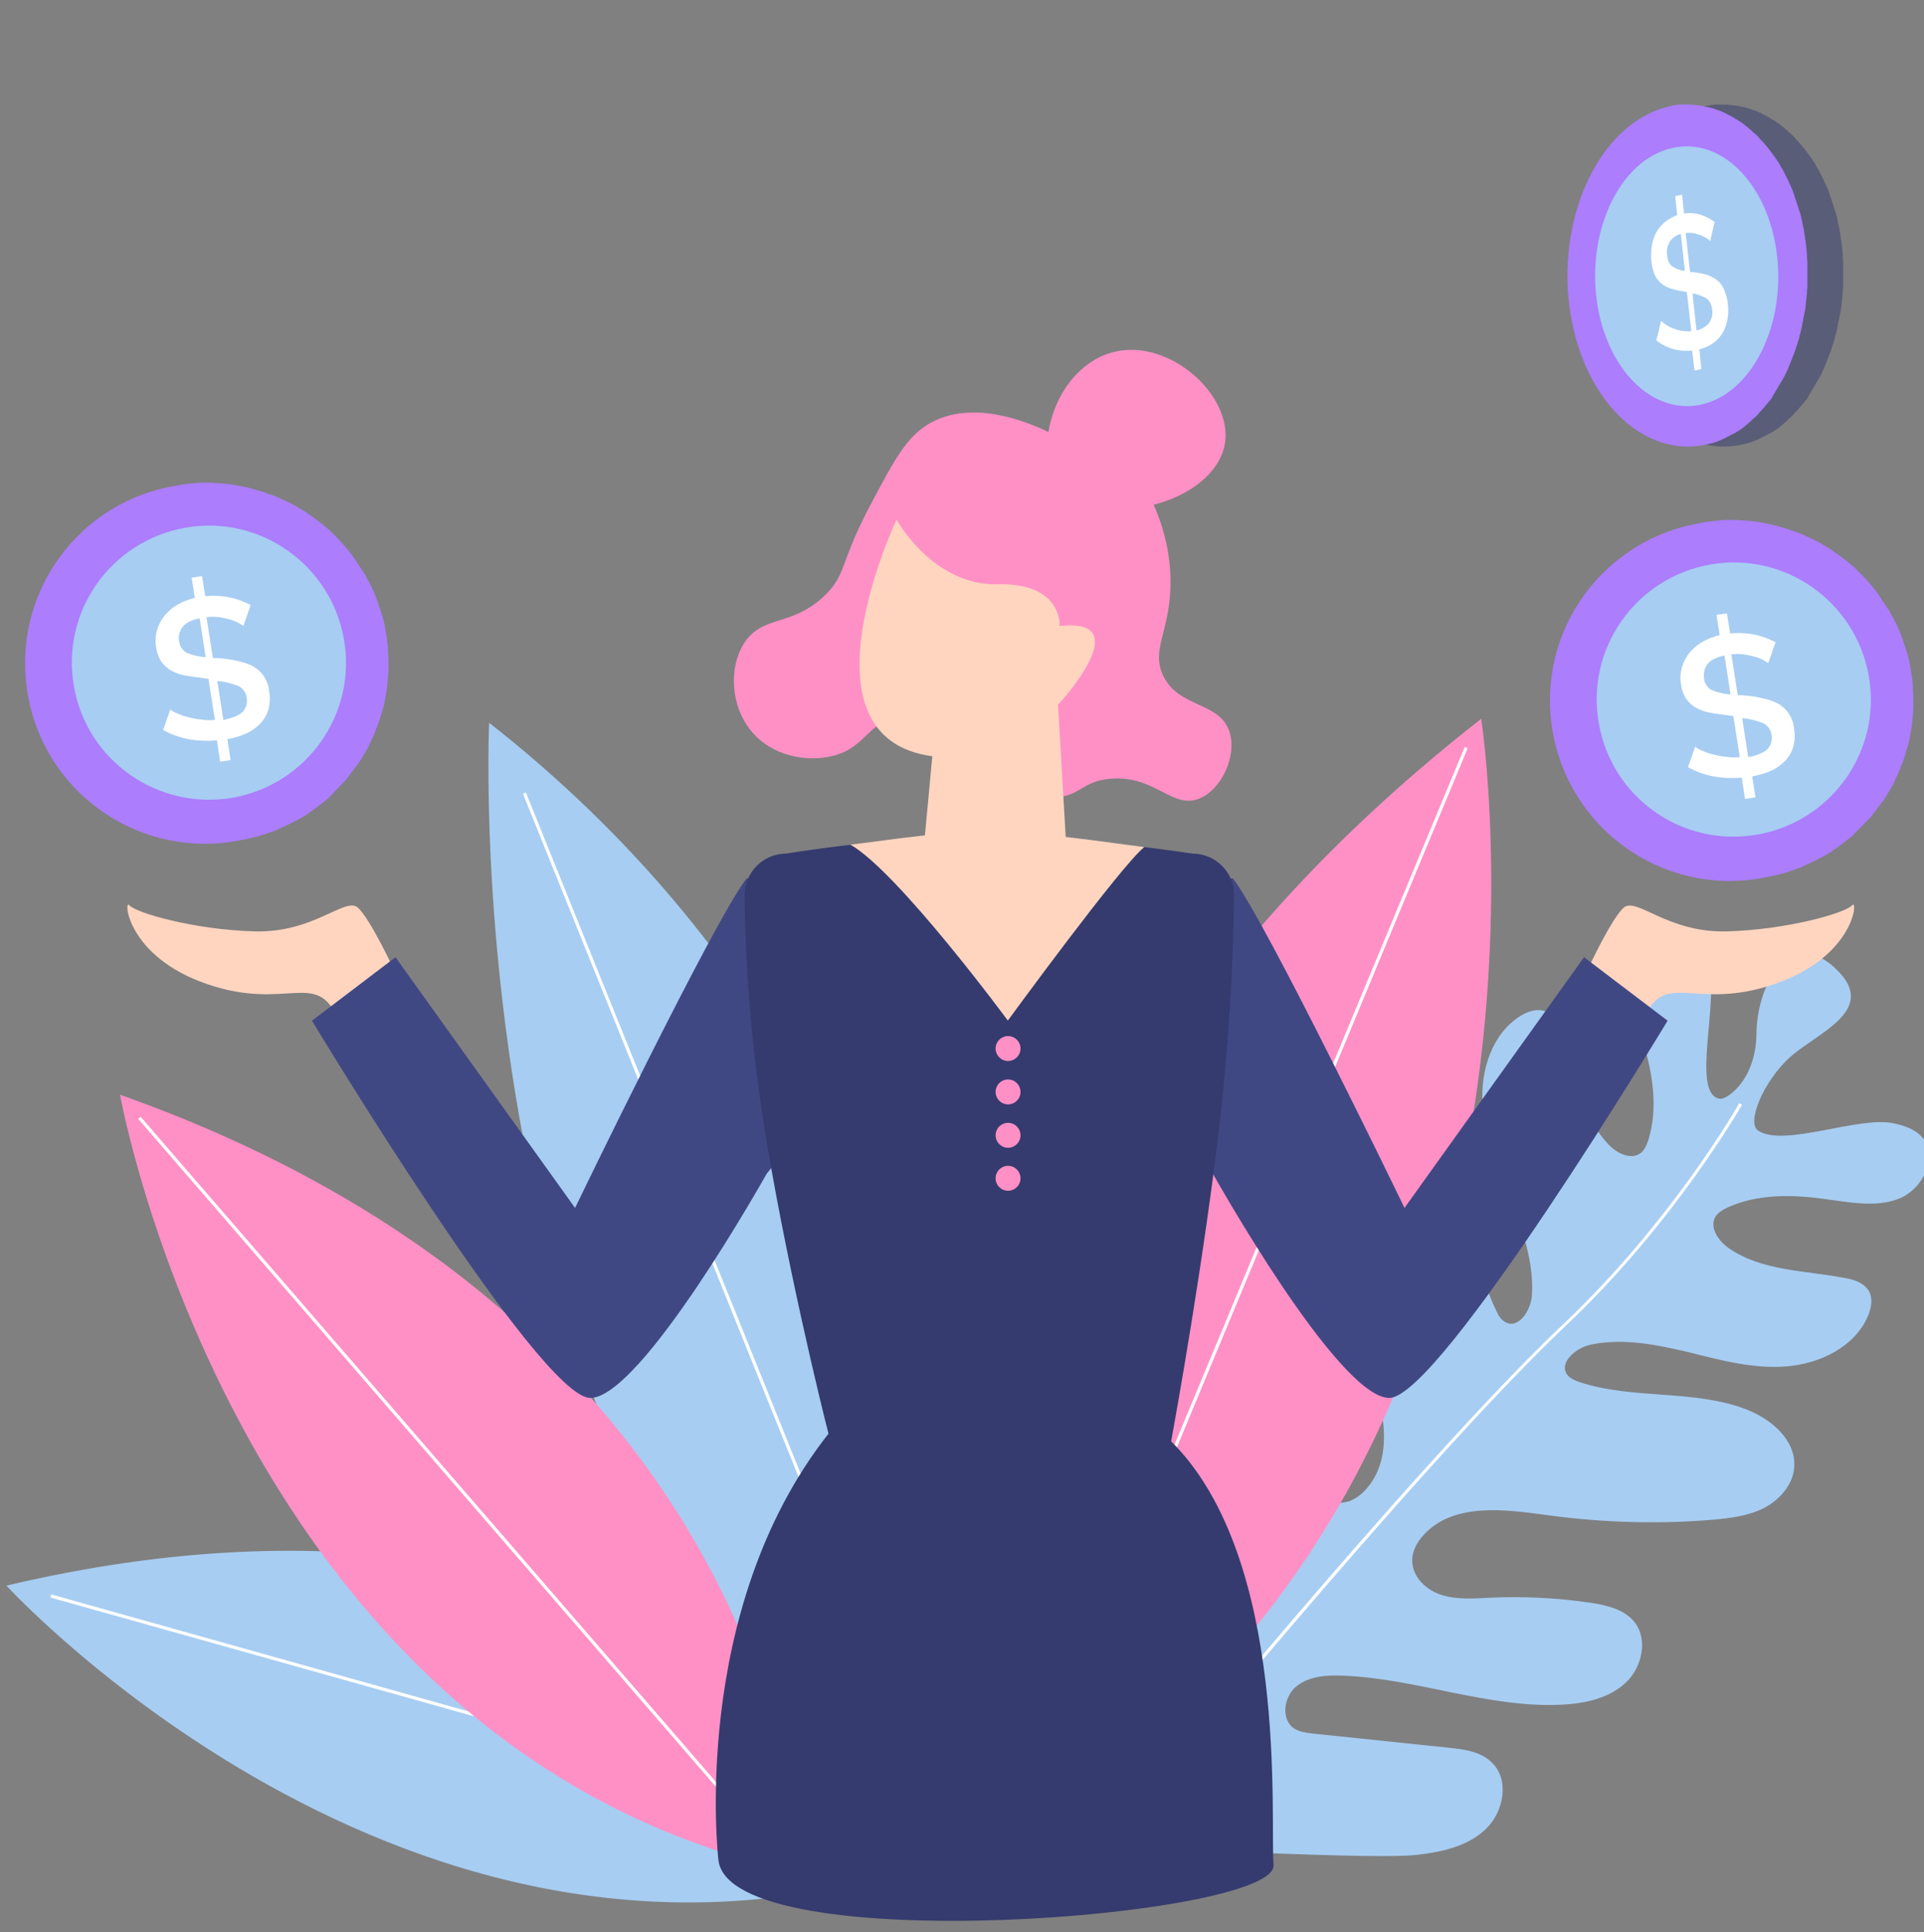
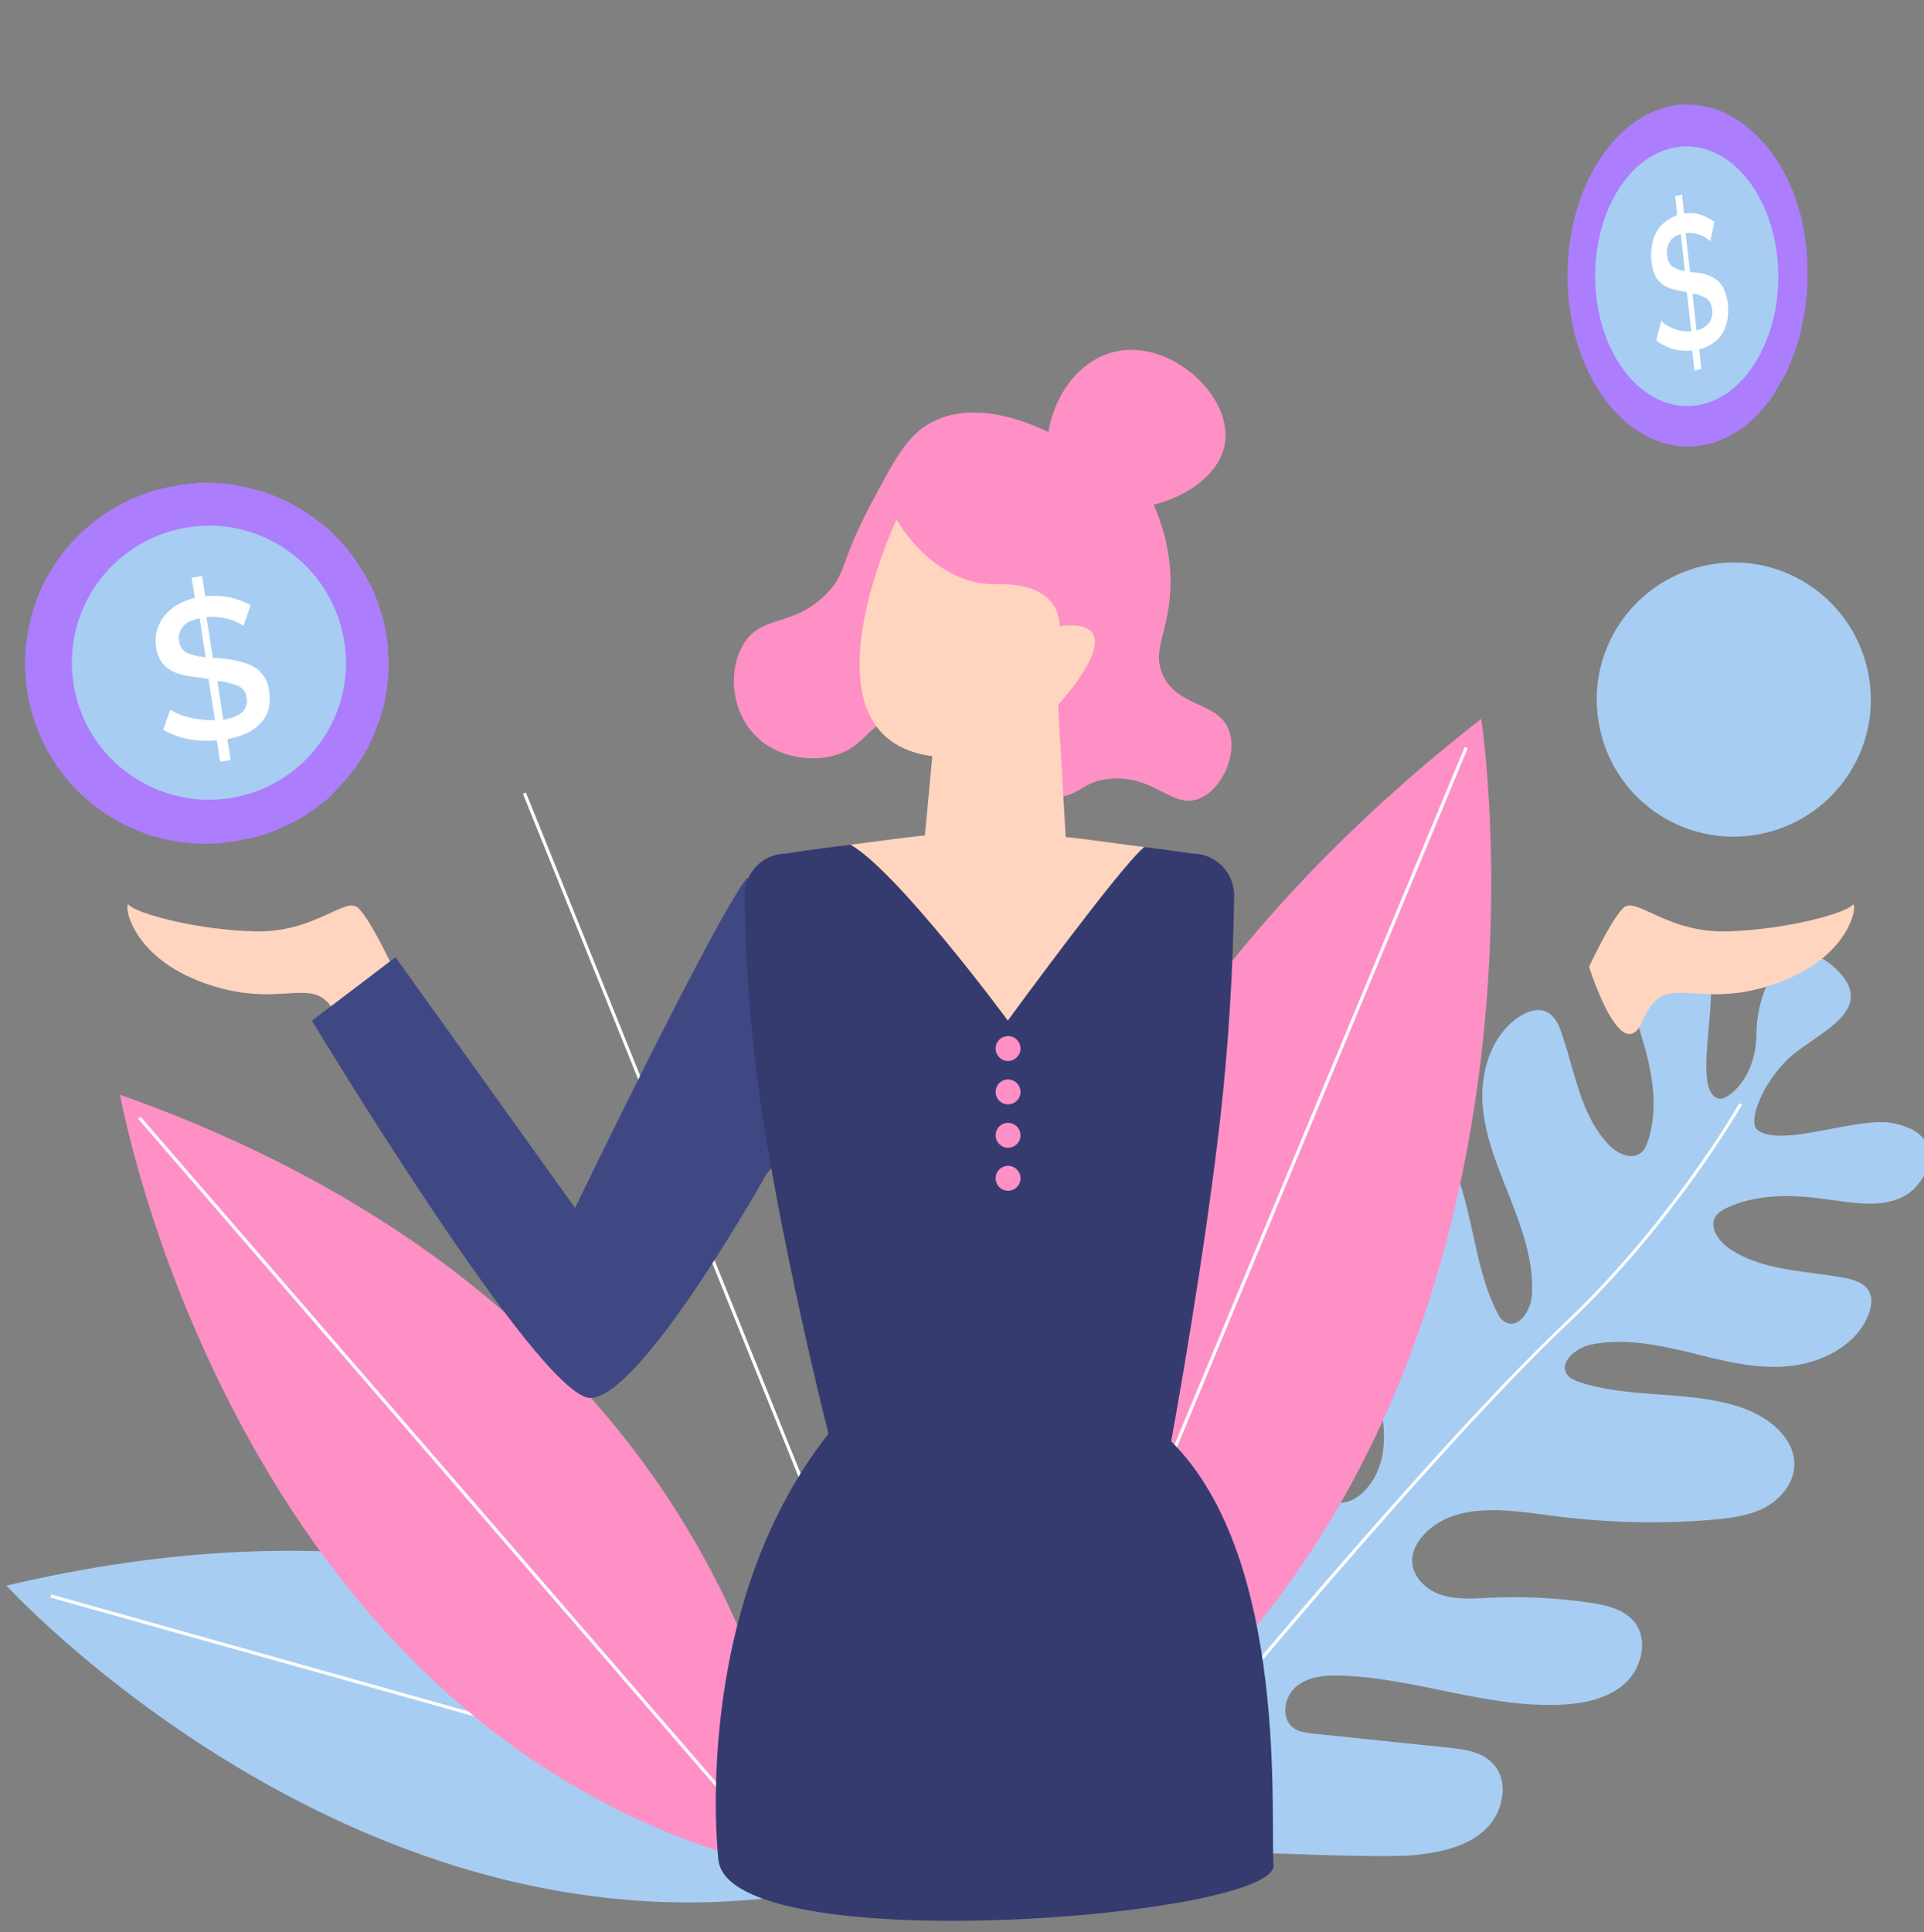
<svg xmlns="http://www.w3.org/2000/svg" id="Layer_1" x="0px" y="0px" width="479px" height="481px" viewBox="0 0 479 481" style="enable-background:new 0 0 479 481;" xml:space="preserve">
  <rect x="0" y="0" width="479" height="481" fill="#808080" stroke="none" />
  <style type="text/css">
	.st0{fill:#A7CDF2;}
	.st1{fill:#FFFFFF;}
	.st2{fill:#FF90C6;}
	.st3{fill:#FFD5C0;}
	.st4{fill:#404884;}
	.st5{fill:#353B6E;}
	.st6{fill:#AC7DFD;}
	.st7{opacity:0.5;fill:#353B6E;}
</style>
  <g>
    <g id="Plant-2_3_" transform="translate(756.889 892.817)">
      <path id="Path_179" class="st0" d="M-319.2-611.4c6.3,4.3,25.1-3.7,33.8-1.8c2.6,0.6,5.2,1.4,7,3.4c4.3,4.7,0.3,12.9-5.6,15.3    c-5.9,2.4-12.6,0.9-18.9,0.1c-8.1-1.1-16.6-1.2-24,2.2c-1.1,0.5-2.2,1.2-2.9,2.2c-1.6,2.7,0.7,6,3.2,7.8c8.2,5.8,19.1,5.6,29,7.5    c2.3,0.4,4.7,1.2,5.9,3.1c1.2,1.9,0.7,4.4-0.2,6.5c-3.3,7.6-11.9,11.7-20.1,12.4c-8.2,0.7-16.4-1.5-24.4-3.5    c-8-1.9-16.4-3.6-24.5-1.9c-3.7,0.8-8,4.5-5.8,7.5c0.7,0.9,1.9,1.4,3,1.8c13.3,4.4,28.2,1.8,41.3,6.7c6.4,2.4,12.7,7.7,12.2,14.5    c-0.3,4.4-3.7,8.2-7.6,10.2c-4,2-8.5,2.5-12.9,2.9c-13.5,1.1-27.1,0.7-40.5-1.1c-10.9-1.5-23.7-3.3-31.2,4.8    c-1.7,1.8-3,4.2-2.9,6.6c0.1,4,3.5,7.2,7.3,8.4s7.9,0.9,11.8,0.7c8.4-0.4,16.7,0,25,1.2c4.1,0.6,8.6,1.6,11.2,4.8    c3.5,4.4,1.9,11.4-2.2,15.2c-4.1,3.8-10,5.1-15.6,5.4c-18.4,1-36.3-6.5-54.7-7.2c-4.1-0.2-8.5,0.1-11.7,2.7    c-3.1,2.6-3.9,8.3-0.4,10.5c1.3,0.8,2.9,1,4.5,1.2l33.6,3.5c3.9,0.4,8.2,0.9,11,3.7c4.5,4.3,3,12.3-1.5,16.6    c-4.5,4.3-11,5.7-17.1,6.4c-10.5,1.2-61.7-1.6-72.3-1.9l-6.4-5.5c-1.8-10.4-11.8-60.7-12.1-71.3c-0.2-6.2,0.3-12.8,3.9-17.8    c3.6-5.1,11.3-7.6,16.2-3.8c3.1,2.4,4.3,6.5,5.2,10.4c2.7,10.9,5.5,21.9,8.2,32.8c0.4,1.5,0.8,3.1,1.8,4.3    c2.7,3.1,8.2,1.6,10.3-1.9c2.1-3.5,1.8-7.9,1-11.9c-3.4-18.1-13.3-34.7-14.9-53.1c-0.5-5.6-0.1-11.6,3.1-16.3    c3.2-4.6,9.9-7.2,14.7-4.3c3.6,2.1,5.2,6.4,6.4,10.4c2.3,8,3.9,16.3,4.7,24.6c0.4,4,0.6,8.1,2.4,11.6c1.7,3.6,5.5,6.6,9.4,6    c2.5-0.3,4.6-1.9,6.2-3.9c6.9-8.5,3.3-21,0.3-31.5c-3.7-13-6-26.4-6.9-39.9c-0.3-4.4-0.4-9,1-13.2s4.7-8,9-9    c6.6-1.5,12.8,4,16.1,10c6.7,12.3,6.3,27.4,12.5,39.9c0.5,1.1,1.1,2.1,2.2,2.7c3.3,1.8,6.4-3,6.6-6.8c0.5-8.3-2.4-16.3-5.4-24    s-6.4-15.4-6.9-23.7c-0.5-8.3,2.4-17.3,9.4-21.7c1.9-1.2,4.3-2,6.4-1.1c2.1,0.9,3.2,3.2,3.9,5.4c3.3,9.5,4.7,20.3,11.6,27.6    c2.1,2.3,5.8,4.1,8.2,2.1c0.9-0.8,1.4-2,1.8-3.2c2.4-7.8,1.1-16.2-1.2-24c-1.8-6.1-4.1-12.5-2.6-18.7c1.5-6.2,9-11.3,14.3-7.7    c2.2,1.5,3.4,4,4.3,6.5c3.2,8.4-4.5,32.9,3.1,33.7c1.5,0.2,8.9-4.5,9-16.3s7.9-26.8,19.4-16.4c11.4,10.4-3.8,16-10.9,22.2    C-318-623.6-322.1-613.3-319.2-611.4z" />
      <path id="Path_180" class="st1" d="M-478-437.1l-0.6-0.5c0.7-0.9,73.4-90.1,110.9-125.6c27-25.5,43.7-54.7,43.8-55l0.7,0.4    c-0.2,0.3-16.9,29.6-44,55.1C-404.6-527.2-477.2-438-478-437.1z" />
    </g>
    <g id="Plants-3_2_" transform="translate(275.699 794.731)">
      <g id="_4_1_" transform="translate(449.764 0)">
        <path id="Path_178_1_" class="st2" d="M-473.8-337.7c0,0-48.2-149,117.1-278.1C-356.7-615.7-326.8-424-473.8-337.7" />
        <rect id="Rectangle_44_1_" x="-554.4" y="-479.6" transform="matrix(-0.384 0.923 -0.923 -0.384 -1015.634 -280.921)" class="st1" width="280.6" height="0.8" />
      </g>
      <g id="_3_1_" transform="translate(0 382.366)">
        <path id="Path_181_1_" class="st0" d="M-274.1-782.4c0,0,106,115.9,235.1,66.7C-39-715.7-108.8-821.5-274.1-782.4z" />
        <rect id="Rectangle_45_1_" x="-157.8" y="-859.9" transform="matrix(-0.27 0.963 -0.963 -0.27 -922.241 -801.153)" class="st1" width="0.8" height="219.5" />
      </g>
      <g id="_2_1_" transform="translate(221.478 1.783)">
-         <path id="Path_182_1_" class="st0" d="M-375.4-616.6c0,0-9.9,212.1,115.6,281.4C-259.9-335.2-232-504.1-375.4-616.6z" />
        <rect id="Rectangle_46_1_" x="-316" y="-608.9" transform="matrix(-0.927 0.374 -0.374 -0.927 -785.335 -793.75)" class="st1" width="0.8" height="271.6" />
      </g>
      <g id="_1_1_" transform="translate(52.189 172.676)">
        <path id="Path_187_1_" class="st2" d="M-128.3-501.1c0,0-2.8-134.7-169.7-193.8C-298-694.9-268.8-530.5-128.3-501.1" />
        <rect id="Rectangle_47_1_" x="-216.8" y="-717.6" transform="matrix(-0.756 0.654 -0.654 -0.756 -772.981 -913.15)" class="st1" width="0.8" height="234.1" />
      </g>
    </g>
    <g id="Person-2_3_" transform="translate(331.312 625.342)">
      <path id="Path_183" class="st2" d="M-108.1-446.4c-7,0.6-7.6,7.1-15.8,9.2c-6.2,1.6-15.1,0.3-20.4-6.2c-5.1-6.2-5.6-15.6-1.9-21.6    c4.6-7.5,12.1-4.1,20.4-12.3c5.2-5.1,3.5-7.6,10.8-21.6c6.3-11.9,9.4-17.9,15.4-21.2c10.4-5.7,23.5-0.5,29.3,2.3    c1.7-10.1,8.3-18.1,16.6-20c13.8-3.2,29.5,11.1,27.3,23.1c-1.3,7-8.6,12.7-17.7,15c2.7,6.1,4.2,12.6,4.2,19.3    c0,12.1-4.9,16.5-1.9,23.1c3.8,8.3,14.2,6.5,16.6,14.2c1.9,6-2.1,14.5-7.7,16.6c-6.7,2.5-10.9-5.9-21.9-5    c-7.4,0.6-7.6,4.6-14.2,4.6c-4.7,0-7-1.9-22.3-11.6C-103.4-445.8-105.3-446.6-108.1-446.4z" />
      <path id="Path_184" class="st3" d="M-108.1-496c0,0-25.8,54.3,8.9,58.9l-2.3,24.6c0,0,1.9,16.2,16.6,16.2s19.3-13.9,19.3-13.9    l-2.3-39.7c0,0,20.4-21.9,0.4-19.6c0,0,0.8-10.8-15.4-10.4S-108.1-496-108.1-496z" />
      <path id="Path_185" class="st3" d="M-233.6-384.7c0,0-5.4-11.6-8.5-14.6c-3.1-3.1-10.8,6.2-25.8,5.8c-15-0.4-29.6-4.6-31.2-6.5    c-1.5-1.9-0.8,12.7,19.3,19.6c20,6.9,27.3-3.9,32.7,8.9S-233.6-384.7-233.6-384.7z" />
      <path id="Path_186" class="st3" d="M64.3-384.7c0,0,5.4-11.6,8.5-14.6c3.1-3.1,10.8,6.2,25.8,5.8s29.6-4.6,31.2-6.5    c1.5-1.9,0.8,12.7-19.3,19.6c-20,6.9-27.3-3.9-32.7,8.9S64.3-384.7,64.3-384.7z" />
      <g id="Group_116" transform="translate(84.853 223.431)">
        <path id="Path_188" class="st4" d="M-230.3-630.1c-8.1,10.4-42.7,82-42.7,82l-44.7-62.4l-20.8,15.8c0,0,56.6,93.9,69.3,93.9     s43.9-55.8,43.9-55.8C-209.1-575.8-200.2-634.4-230.3-630.1z" />
-         <path id="Path_189" class="st4" d="M-109.2-630.1c8.1,10.4,42.7,82,42.7,82l44.7-62.4L-1-594.7c0,0-56.6,93.9-69.3,93.9     s-43.9-55.8-43.9-55.8C-130.3-575.8-139.2-634.4-109.2-630.1z" />
        <path id="Path_190" class="st5" d="M-124.6-490c1.1-6,8.2-45.3,12.2-80.1c2.1-18.5,3.2-37.1,3.5-55.8c0-5.8-4.7-10.4-10.4-10.4     c0,0-4.6-0.7-11.8-1.6c-10.1-1.2-25.3-2.6-40.5-2.6c-10.9,0.1-21.8,0.7-32.6,2c-9.7,1.1-16.2,2.2-16.2,2.2     c-5.8,0-10.4,4.7-10.4,10.4c0.2,18.7,1.8,37.3,4.6,55.8c5.3,33.6,14.5,71.3,16.3,78.2c-34.8,44.2-27.4,106.2-27.4,106.2     c3.1,25,139,14.2,138.2,1.2C-100-395.6-95.1-460.7-124.6-490z" />
        <g id="Group_115" transform="translate(314.3 91.73)">
          <ellipse id="Ellipse_11" class="st2" cx="-479.5" cy="-679.5" rx="3.1" ry="3.1" />
          <ellipse id="Ellipse_12" class="st2" cx="-479.5" cy="-668.7" rx="3.1" ry="3.1" />
          <ellipse id="Ellipse_13" class="st2" cx="-479.5" cy="-657.9" rx="3.1" ry="3.1" />
          <ellipse id="Ellipse_14" class="st2" cx="-479.5" cy="-647.2" rx="3.1" ry="3.1" />
        </g>
      </g>
      <path id="Path_191" class="st3" d="M-46.4-414.5c-5.6,4.3-34,43.2-34,43.2s-27.3-37-39.2-43.8c9-1,21.6-3.2,33.4-3.2    C-70.9-418.2-56.5-415.7-46.4-414.5z" />
    </g>
    <g id="Object_3_" transform="translate(285.815 685.972)">
      <path id="Path_192" class="st6" d="M-201.4-490.1c0.2-0.2,0.4-0.5,0.7-0.7c0.3-0.3,0.5-0.6,0.8-0.8c0.2-0.2,0.4-0.5,0.6-0.8    c0.2-0.3,0.5-0.6,0.7-0.9c0.2-0.3,0.4-0.5,0.6-0.8c0.2-0.3,0.5-0.6,0.7-0.9c0.2-0.3,0.4-0.5,0.6-0.8c0.2-0.3,0.4-0.6,0.6-0.9    c0.2-0.3,0.3-0.5,0.5-0.8c0.2-0.3,0.4-0.7,0.6-1c0.2-0.3,0.3-0.6,0.5-0.8c0.2-0.3,0.4-0.7,0.5-1c0.1-0.3,0.3-0.6,0.4-0.9    c0.2-0.3,0.3-0.7,0.5-1c0.1-0.3,0.3-0.6,0.4-0.9c0.2-0.4,0.3-0.7,0.4-1.1c0.1-0.3,0.2-0.6,0.4-0.9c0.1-0.4,0.3-0.7,0.4-1.1    c0.1-0.3,0.2-0.6,0.3-0.9c0.1-0.4,0.2-0.7,0.3-1.1c0.1-0.3,0.2-0.6,0.3-0.9c0.1-0.4,0.2-0.8,0.3-1.1c0.1-0.3,0.2-0.6,0.2-0.9    c0.1-0.4,0.2-0.8,0.2-1.2c0.1-0.3,0.1-0.6,0.2-0.9c0.1-0.4,0.1-0.8,0.2-1.2c0-0.3,0.1-0.6,0.1-0.9c0-0.4,0.1-0.8,0.1-1.2    c0-0.3,0.1-0.6,0.1-0.9c0-0.4,0-0.8,0.1-1.3c0-0.3,0-0.6,0-0.9c0-0.4,0-0.9,0-1.3c0-0.3,0-0.6,0-0.9c0-0.5,0-0.9-0.1-1.4    c0-0.3,0-0.6,0-0.8c0-0.5-0.1-1-0.1-1.5c0-0.2,0-0.5-0.1-0.7c-0.1-0.7-0.2-1.5-0.3-2.2c-0.1-0.7-0.3-1.5-0.4-2.2    c-0.1-0.3-0.1-0.5-0.2-0.8c-0.1-0.5-0.2-0.9-0.4-1.4c-0.1-0.3-0.2-0.6-0.3-0.9c-0.1-0.4-0.2-0.8-0.4-1.2c-0.1-0.3-0.2-0.6-0.3-1    c-0.1-0.4-0.3-0.7-0.4-1.1c-0.1-0.3-0.3-0.6-0.4-1c-0.1-0.4-0.3-0.7-0.4-1c-0.1-0.3-0.3-0.6-0.5-1c-0.2-0.3-0.3-0.7-0.5-1    c-0.2-0.3-0.3-0.6-0.5-0.9s-0.3-0.6-0.5-1c-0.2-0.3-0.4-0.6-0.6-0.9s-0.4-0.6-0.6-0.9c-0.2-0.3-0.4-0.6-0.6-0.9    c-0.2-0.3-0.4-0.6-0.6-0.9c-0.2-0.3-0.4-0.6-0.6-0.9c-0.2-0.3-0.4-0.6-0.6-0.8c-0.2-0.3-0.5-0.6-0.7-0.9c-0.2-0.3-0.4-0.5-0.7-0.8    c-0.2-0.3-0.5-0.6-0.7-0.8c-0.2-0.3-0.5-0.5-0.7-0.8c-0.3-0.3-0.5-0.5-0.8-0.8c-0.2-0.2-0.5-0.5-0.7-0.7c-0.3-0.3-0.5-0.5-0.8-0.8    c-0.2-0.2-0.5-0.5-0.8-0.7c-0.3-0.2-0.6-0.5-0.8-0.7c-0.3-0.2-0.5-0.4-0.8-0.6c-0.3-0.2-0.6-0.5-0.9-0.7c-0.3-0.2-0.5-0.4-0.8-0.6    c-0.3-0.2-0.6-0.4-0.9-0.6c-0.3-0.2-0.6-0.4-0.8-0.6c-0.3-0.2-0.6-0.4-0.9-0.6c-0.3-0.2-0.6-0.3-0.9-0.5c-0.3-0.2-0.6-0.4-1-0.6    c-0.3-0.2-0.6-0.3-0.9-0.5c-0.3-0.2-0.7-0.3-1-0.5c-0.3-0.1-0.6-0.3-0.9-0.4c-0.3-0.2-0.7-0.3-1-0.5c-0.3-0.1-0.6-0.3-0.9-0.4    c-0.3-0.1-0.7-0.3-1-0.4c-0.3-0.1-0.6-0.2-1-0.3c-0.3-0.1-0.7-0.3-1-0.4c-0.3-0.1-0.6-0.2-1-0.3c-0.4-0.1-0.7-0.2-1.1-0.3    c-0.3-0.1-0.7-0.2-1-0.3c-0.4-0.1-0.7-0.2-1.1-0.3c-0.3-0.1-0.7-0.1-1-0.2c-0.4-0.1-0.7-0.2-1.1-0.2c-0.3-0.1-0.7-0.1-1-0.2    c-0.4-0.1-0.7-0.1-1.1-0.2c-0.3,0-0.6-0.1-0.9-0.1c-0.8-0.1-1.6-0.1-2.4-0.2c-0.4,0-0.7,0-1.1-0.1c-0.4,0-0.7,0-1.1,0    c-0.4,0-0.7,0-1.1,0c-0.4,0-0.8,0-1.1,0c-0.4,0-0.7,0-1.1,0.1c-0.4,0-0.8,0.1-1.1,0.1c-0.3,0-0.6,0-0.9,0.1v0    c-0.9,0.1-1.8,0.2-2.6,0.4c-24.5,3.8-41.2,26.8-37.3,51.3c3.8,24.5,26.8,41.2,51.3,37.3c0.5-0.1,1.1-0.2,1.6-0.3    c0.9-0.2,1.8-0.3,2.6-0.5v0c0.3-0.1,0.5-0.1,0.8-0.2c0.4-0.1,0.8-0.2,1.2-0.3c0.3-0.1,0.6-0.2,0.9-0.3c0.4-0.1,0.8-0.2,1.2-0.4    c0.3-0.1,0.6-0.2,0.9-0.3c0.4-0.1,0.8-0.3,1.2-0.4c0.3-0.1,0.6-0.2,0.8-0.4c0.8-0.3,1.6-0.7,2.4-1.1c0.2-0.1,0.5-0.2,0.7-0.3    c0.3-0.2,0.6-0.3,0.9-0.5c0.3-0.2,0.7-0.3,1-0.5c0.3-0.2,0.6-0.4,0.9-0.5c0.3-0.2,0.6-0.4,1-0.6c0.3-0.2,0.6-0.4,0.8-0.6    c0.3-0.2,0.6-0.4,0.9-0.6c0.3-0.2,0.5-0.4,0.8-0.6c0.3-0.2,0.6-0.4,0.9-0.7c0.3-0.2,0.5-0.4,0.8-0.6c0.3-0.2,0.6-0.5,0.9-0.7    c0.3-0.2,0.5-0.4,0.7-0.7c0.3-0.3,0.6-0.5,0.8-0.8c0.2-0.2,0.5-0.5,0.7-0.7C-201.9-489.5-201.7-489.8-201.4-490.1z" />
      <path id="Path_193" class="st0" d="M-267.4-515.1c-3.3-18.5,9.1-36.2,27.7-39.5c18.5-3.3,36.2,9.1,39.5,27.7    c3.3,18.5-9.1,36.2-27.7,39.5C-246.5-484.2-264.2-496.6-267.4-515.1z" />
      <g id="Group_117" transform="translate(58.588 43.632)">
        <path id="Path_194" class="st1" d="M-283.8-573.8c-0.5-0.3-0.9-0.6-1.5-0.9c-0.7-0.3-1.4-0.6-2.2-0.8c-0.9-0.2-1.7-0.4-2.6-0.5     c-0.9-0.1-1.9-0.1-2.9,0l1.6,10.2l1,0c1.7,0.1,3.4,0.3,5,0.7c1.4,0.3,2.7,0.7,3.9,1.3c1.1,0.6,2,1.4,2.7,2.4     c0.8,1.2,1.3,2.5,1.4,3.9c0.3,1.5,0.2,3.1-0.2,4.6c-0.4,1.3-1.1,2.5-2.1,3.5c-1,1-2.2,1.9-3.5,2.4c-1.5,0.7-3,1.1-4.6,1.4     l0.8,5.2l-2.6,0.4l-0.8-5.3c-2.3,0.2-4.7,0.1-7-0.3c-2.2-0.4-4.4-1.2-6.4-2.3l1.8-5.1c0.5,0.4,1.1,0.8,1.8,1     c0.8,0.4,1.7,0.7,2.6,0.9c1.1,0.3,2.1,0.5,3.2,0.6c1.2,0.2,2.3,0.2,3.5,0.1l-1.6-10.2c-0.2,0-0.4-0.1-0.6-0.1     c-0.2,0-0.4,0-0.6-0.1c-1.6-0.2-3.2-0.4-4.8-0.7c-1.2-0.2-2.4-0.7-3.5-1.3c-0.9-0.6-1.7-1.3-2.3-2.2c-0.6-1-1.1-2.2-1.2-3.4     c-0.3-1.5-0.2-3,0.2-4.4c0.4-1.3,1-2.5,1.9-3.6c0.9-1.1,2-2,3.2-2.7c1.4-0.8,2.8-1.3,4.3-1.7l-0.8-5l2.6-0.4l0.8,5     c2-0.2,4.1-0.1,6.1,0.3c1.8,0.4,3.5,1,5.2,1.9L-283.8-573.8z M-299.8-570c0.1,1.2,0.8,2.3,1.9,2.9c1.5,0.6,3.1,1,4.7,1.1     l-1.5-9.7c-2,0.4-3.4,1.1-4.2,2.1C-299.7-572.5-300.1-571.2-299.8-570L-299.8-570z M-283-555.9c-0.1-1.3-1-2.5-2.2-3     c-1.6-0.6-3.4-1.1-5.1-1.2l1.5,9.7c2.1-0.4,3.6-1,4.7-1.9C-283.2-553.2-282.7-554.6-283-555.9L-283-555.9z" />
      </g>
    </g>
    <g id="Object-4_3_" transform="translate(986.945 703.038)">
-       <path id="Path_195" class="st6" d="M-522.9-497.9c0.2-0.2,0.4-0.5,0.7-0.7c0.3-0.3,0.5-0.6,0.8-0.8c0.2-0.2,0.4-0.5,0.6-0.8    c0.2-0.3,0.5-0.6,0.7-0.9c0.2-0.3,0.4-0.5,0.6-0.8c0.2-0.3,0.5-0.6,0.7-0.9c0.2-0.3,0.4-0.5,0.6-0.8c0.2-0.3,0.4-0.6,0.6-0.9    c0.2-0.3,0.3-0.5,0.5-0.8c0.2-0.3,0.4-0.7,0.6-1c0.2-0.3,0.3-0.6,0.5-0.8c0.2-0.3,0.4-0.7,0.5-1c0.1-0.3,0.3-0.6,0.4-0.9    c0.2-0.3,0.3-0.7,0.5-1c0.1-0.3,0.3-0.6,0.4-0.9c0.2-0.4,0.3-0.7,0.4-1.1c0.1-0.3,0.2-0.6,0.4-0.9c0.1-0.4,0.3-0.7,0.4-1.1    c0.1-0.3,0.2-0.6,0.3-0.9c0.1-0.4,0.2-0.7,0.3-1.1c0.1-0.3,0.2-0.6,0.3-0.9c0.1-0.4,0.2-0.8,0.3-1.1c0.1-0.3,0.2-0.6,0.2-0.9    c0.1-0.4,0.2-0.8,0.2-1.2c0.1-0.3,0.1-0.6,0.2-0.9c0.1-0.4,0.1-0.8,0.2-1.2c0-0.3,0.1-0.6,0.1-0.9c0-0.4,0.1-0.8,0.1-1.2    c0-0.3,0.1-0.6,0.1-0.9c0-0.4,0-0.8,0.1-1.3c0-0.3,0-0.6,0-0.9c0-0.4,0-0.9,0-1.3c0-0.3,0-0.6,0-0.9c0-0.5,0-0.9-0.1-1.4    c0-0.3,0-0.6,0-0.8c0-0.5-0.1-1-0.1-1.5c0-0.2,0-0.5-0.1-0.7c-0.1-0.7-0.2-1.5-0.3-2.2c-0.1-0.7-0.3-1.5-0.4-2.2    c-0.1-0.3-0.1-0.5-0.2-0.8c-0.1-0.5-0.2-0.9-0.4-1.4c-0.1-0.3-0.2-0.6-0.3-0.9c-0.1-0.4-0.2-0.8-0.4-1.2c-0.1-0.3-0.2-0.6-0.3-1    c-0.1-0.4-0.3-0.7-0.4-1.1c-0.1-0.3-0.3-0.6-0.4-1c-0.1-0.4-0.3-0.7-0.4-1c-0.1-0.3-0.3-0.6-0.5-1c-0.2-0.3-0.3-0.7-0.5-1    c-0.2-0.3-0.3-0.6-0.5-0.9c-0.2-0.3-0.3-0.6-0.5-1s-0.4-0.6-0.6-0.9c-0.2-0.3-0.4-0.6-0.6-0.9c-0.2-0.3-0.4-0.6-0.6-0.9    c-0.2-0.3-0.4-0.6-0.6-0.9c-0.2-0.3-0.4-0.6-0.6-0.9c-0.2-0.3-0.4-0.6-0.6-0.8c-0.2-0.3-0.5-0.6-0.7-0.9c-0.2-0.3-0.4-0.5-0.7-0.8    c-0.2-0.3-0.5-0.6-0.7-0.8c-0.2-0.3-0.5-0.5-0.7-0.8c-0.3-0.3-0.5-0.5-0.8-0.8c-0.2-0.2-0.5-0.5-0.7-0.7c-0.3-0.3-0.5-0.5-0.8-0.8    c-0.2-0.2-0.5-0.5-0.8-0.7c-0.3-0.2-0.6-0.5-0.8-0.7c-0.3-0.2-0.5-0.4-0.8-0.6c-0.3-0.2-0.6-0.5-0.9-0.7c-0.3-0.2-0.5-0.4-0.8-0.6    c-0.3-0.2-0.6-0.4-0.9-0.6c-0.3-0.2-0.6-0.4-0.8-0.6c-0.3-0.2-0.6-0.4-0.9-0.6c-0.3-0.2-0.6-0.3-0.9-0.5c-0.3-0.2-0.6-0.4-1-0.6    c-0.3-0.2-0.6-0.3-0.9-0.5c-0.3-0.2-0.7-0.3-1-0.5c-0.3-0.1-0.6-0.3-0.9-0.4c-0.3-0.2-0.7-0.3-1-0.5c-0.3-0.1-0.6-0.3-0.9-0.4    c-0.3-0.1-0.7-0.3-1-0.4c-0.3-0.1-0.6-0.2-1-0.3c-0.3-0.1-0.7-0.3-1-0.4c-0.3-0.1-0.6-0.2-1-0.3c-0.4-0.1-0.7-0.2-1.1-0.3    c-0.3-0.1-0.7-0.2-1-0.3c-0.4-0.1-0.7-0.2-1.1-0.3c-0.3-0.1-0.7-0.1-1-0.2c-0.4-0.1-0.7-0.2-1.1-0.2c-0.3-0.1-0.7-0.1-1-0.2    c-0.4-0.1-0.7-0.1-1.1-0.2c-0.3,0-0.6-0.1-0.9-0.1c-0.8-0.1-1.6-0.1-2.4-0.2c-0.4,0-0.7,0-1.1-0.1c-0.4,0-0.7,0-1.1,0    c-0.4,0-0.7,0-1.1,0c-0.4,0-0.8,0-1.1,0c-0.4,0-0.7,0-1.1,0.1c-0.4,0-0.8,0.1-1.1,0.1c-0.3,0-0.6,0-0.9,0.1v0    c-0.9,0.1-1.8,0.2-2.6,0.4c-24.5,3.9-41.2,26.8-37.3,51.3c3.9,24.5,26.8,41.2,51.3,37.3c0.5-0.1,1-0.2,1.5-0.3    c0.9-0.2,1.8-0.3,2.6-0.5v0c0.3-0.1,0.5-0.1,0.8-0.2c0.4-0.1,0.8-0.2,1.2-0.3c0.3-0.1,0.6-0.2,0.9-0.3c0.4-0.1,0.8-0.2,1.2-0.4    c0.3-0.1,0.6-0.2,0.9-0.3c0.4-0.1,0.8-0.3,1.2-0.4c0.3-0.1,0.6-0.2,0.8-0.4c0.8-0.3,1.6-0.7,2.4-1.1c0.2-0.1,0.5-0.2,0.7-0.3    c0.3-0.2,0.6-0.3,0.9-0.5c0.3-0.2,0.7-0.3,1-0.5c0.3-0.2,0.6-0.4,0.9-0.5c0.3-0.2,0.6-0.4,1-0.6c0.3-0.2,0.6-0.4,0.8-0.6    c0.3-0.2,0.6-0.4,0.9-0.6c0.3-0.2,0.5-0.4,0.8-0.6c0.3-0.2,0.6-0.4,0.9-0.7c0.3-0.2,0.5-0.4,0.8-0.6c0.3-0.2,0.6-0.5,0.9-0.7    c0.3-0.2,0.5-0.4,0.7-0.7c0.3-0.3,0.6-0.5,0.8-0.8c0.2-0.2,0.5-0.5,0.7-0.7C-523.4-497.4-523.2-497.6-522.9-497.9z" />
      <path id="Path_196" class="st0" d="M-588.9-523c-3.3-18.5,9.1-36.2,27.7-39.5c18.5-3.3,36.2,9.1,39.5,27.7    c3.3,18.5-9.1,36.2-27.7,39.5C-568-492-585.7-504.4-588.9-523z" />
      <g id="Group_119" transform="translate(58.588 43.632)">
-         <path id="Path_197" class="st1" d="M-605.3-581.6c-0.5-0.3-0.9-0.6-1.5-0.9c-0.7-0.3-1.4-0.6-2.2-0.8c-0.9-0.2-1.7-0.4-2.6-0.5     c-0.9-0.1-1.9-0.1-2.9,0l1.6,10.2l1,0c1.7,0.1,3.4,0.3,5,0.7c1.4,0.3,2.7,0.7,3.9,1.3c1.1,0.6,2,1.4,2.7,2.4     c0.8,1.2,1.3,2.5,1.4,3.9c0.3,1.5,0.2,3.1-0.2,4.6c-0.4,1.3-1.1,2.5-2.1,3.5c-1,1-2.2,1.9-3.5,2.4c-1.5,0.7-3,1.1-4.6,1.4     l0.8,5.2l-2.6,0.4l-0.8-5.3c-2.3,0.2-4.7,0.1-7-0.3c-2.2-0.4-4.4-1.2-6.4-2.3l1.8-5.1c0.5,0.4,1.1,0.8,1.8,1     c0.8,0.4,1.7,0.7,2.6,0.9c1.1,0.3,2.1,0.5,3.2,0.6c1.2,0.2,2.3,0.2,3.5,0.1l-1.6-10.2c-0.2,0-0.4-0.1-0.6-0.1     c-0.2,0-0.4,0-0.6-0.1c-1.6-0.2-3.2-0.4-4.8-0.7c-1.2-0.2-2.4-0.7-3.5-1.3c-0.9-0.6-1.7-1.3-2.3-2.2c-0.6-1-1.1-2.2-1.2-3.4     c-0.3-1.5-0.2-3,0.2-4.4c0.4-1.3,1-2.5,1.9-3.6c0.9-1.1,2-2,3.2-2.7c1.4-0.8,2.8-1.3,4.3-1.7l-0.8-5l2.6-0.4l0.8,5     c2-0.2,4.1-0.1,6.1,0.3c1.8,0.4,3.5,1,5.2,1.9L-605.3-581.6z M-621.3-577.8c0.1,1.2,0.8,2.3,1.9,2.9c1.5,0.6,3.1,1,4.7,1.1     l-1.5-9.7c-2,0.4-3.4,1.1-4.2,2.1C-621.2-580.4-621.5-579-621.3-577.8L-621.3-577.8z M-604.5-563.7c-0.1-1.3-1-2.5-2.2-3     c-1.6-0.6-3.4-1.1-5.1-1.2l1.5,9.7c2.1-0.4,3.6-1,4.7-1.9C-604.7-561-604.2-562.4-604.5-563.7L-604.5-563.7z" />
-       </g>
+         </g>
    </g>
    <g id="Object-5_3_" transform="translate(992.871 512.429)">
-       <path id="Path_198" class="st7" d="M-542.3-414.4c0.2-0.2,0.3-0.5,0.4-0.7c0.2-0.3,0.3-0.5,0.5-0.8c0.1-0.2,0.3-0.5,0.4-0.7    c0.2-0.3,0.3-0.6,0.5-0.8c0.1-0.2,0.3-0.5,0.4-0.7c0.2-0.3,0.3-0.6,0.5-0.9c0.1-0.3,0.3-0.5,0.4-0.8c0.1-0.3,0.3-0.6,0.4-0.9    c0.1-0.3,0.2-0.5,0.3-0.8c0.1-0.3,0.3-0.6,0.4-0.9c0.1-0.3,0.2-0.5,0.3-0.8c0.1-0.3,0.2-0.6,0.4-1c0.1-0.3,0.2-0.5,0.3-0.8    c0.1-0.3,0.2-0.7,0.3-1c0.1-0.3,0.2-0.6,0.3-0.8c0.1-0.3,0.2-0.7,0.3-1c0.1-0.3,0.2-0.6,0.2-0.9c0.1-0.3,0.2-0.7,0.3-1    c0.1-0.3,0.1-0.6,0.2-0.9c0.1-0.4,0.2-0.7,0.2-1.1c0.1-0.3,0.1-0.6,0.2-0.9c0.1-0.4,0.1-0.7,0.2-1.1c0.1-0.3,0.1-0.6,0.2-0.9    c0.1-0.4,0.1-0.7,0.2-1.1c0-0.3,0.1-0.6,0.1-0.9c0-0.4,0.1-0.8,0.1-1.1c0-0.3,0.1-0.6,0.1-0.9c0-0.4,0.1-0.8,0.1-1.2    c0-0.3,0-0.6,0.1-0.9c0-0.4,0-0.8,0-1.2c0-0.3,0-0.6,0-0.9c0-0.4,0-0.8,0-1.2c0-0.3,0-0.6,0-0.9c0-0.4,0-0.9,0-1.3    c0-0.3,0-0.5,0-0.8c0-0.5-0.1-1-0.1-1.4c0-0.2,0-0.4,0-0.7c-0.1-0.7-0.1-1.4-0.2-2.1c-0.1-0.7-0.2-1.4-0.3-2.1    c0-0.3-0.1-0.5-0.1-0.7c-0.1-0.4-0.1-0.9-0.2-1.3c-0.1-0.3-0.1-0.6-0.2-0.9c-0.1-0.4-0.2-0.8-0.2-1.1c-0.1-0.3-0.2-0.6-0.2-0.9    c-0.1-0.4-0.2-0.7-0.3-1.1c-0.1-0.3-0.2-0.6-0.3-0.9c-0.1-0.3-0.2-0.7-0.3-1c-0.1-0.3-0.2-0.6-0.3-0.9c-0.1-0.3-0.2-0.6-0.3-0.9    c-0.1-0.3-0.2-0.6-0.3-0.9c-0.1-0.3-0.2-0.6-0.3-0.9c-0.1-0.3-0.2-0.6-0.4-0.9s-0.2-0.6-0.4-0.9c-0.1-0.3-0.3-0.6-0.4-0.9    c-0.1-0.3-0.3-0.6-0.4-0.8c-0.1-0.3-0.3-0.6-0.4-0.8c-0.1-0.3-0.3-0.5-0.4-0.8c-0.1-0.3-0.3-0.5-0.5-0.8c-0.1-0.3-0.3-0.5-0.4-0.8    c-0.2-0.3-0.3-0.5-0.5-0.8c-0.2-0.2-0.3-0.5-0.5-0.7c-0.2-0.3-0.3-0.5-0.5-0.7c-0.2-0.2-0.3-0.5-0.5-0.7c-0.2-0.2-0.4-0.5-0.5-0.7    c-0.2-0.2-0.3-0.4-0.5-0.6c-0.2-0.2-0.4-0.5-0.6-0.7c-0.2-0.2-0.3-0.4-0.5-0.6c-0.2-0.2-0.4-0.4-0.6-0.6c-0.2-0.2-0.4-0.4-0.5-0.6    c-0.2-0.2-0.4-0.4-0.6-0.6c-0.2-0.2-0.4-0.4-0.6-0.5c-0.2-0.2-0.4-0.4-0.6-0.6c-0.2-0.2-0.4-0.3-0.6-0.5c-0.2-0.2-0.4-0.4-0.6-0.5    c-0.2-0.2-0.4-0.3-0.6-0.5c-0.2-0.2-0.4-0.3-0.7-0.5c-0.2-0.1-0.4-0.3-0.6-0.4c-0.2-0.1-0.4-0.3-0.7-0.4c-0.2-0.1-0.4-0.2-0.6-0.4    c-0.2-0.1-0.5-0.3-0.7-0.4c-0.2-0.1-0.4-0.2-0.6-0.3c-0.2-0.1-0.5-0.2-0.7-0.4c-0.2-0.1-0.4-0.2-0.7-0.3c-0.2-0.1-0.5-0.2-0.7-0.3    c-0.2-0.1-0.4-0.2-0.7-0.2c-0.2-0.1-0.5-0.2-0.7-0.3c-0.2-0.1-0.4-0.1-0.7-0.2c-0.2-0.1-0.5-0.1-0.7-0.2c-0.2-0.1-0.5-0.1-0.7-0.1    c-0.2-0.1-0.5-0.1-0.7-0.2c-0.2,0-0.4-0.1-0.6-0.1c-0.5-0.1-1-0.1-1.6-0.2c-0.2,0-0.5,0-0.7-0.1c-0.2,0-0.5,0-0.7,0    c-0.2,0-0.5,0-0.7,0c-0.3,0-0.5,0-0.8,0c-0.2,0-0.5,0-0.7,0c-0.3,0-0.5,0.1-0.8,0.1c-0.2,0-0.4,0-0.6,0.1v0    c-0.6,0.1-1.2,0.2-1.8,0.4c-16.3,4.1-27.2,26.1-24.4,49.3c2.9,23.2,18.4,38.6,34.7,34.6c0.6-0.1,1.2-0.3,1.8-0.5v0    c0.2-0.1,0.4-0.1,0.5-0.2c0.3-0.1,0.5-0.2,0.8-0.3c0.2-0.1,0.4-0.2,0.6-0.3c0.3-0.1,0.5-0.2,0.8-0.4c0.2-0.1,0.4-0.2,0.6-0.3    c0.3-0.1,0.5-0.3,0.8-0.4c0.2-0.1,0.4-0.2,0.6-0.3c0.5-0.3,1.1-0.7,1.6-1c0.1-0.1,0.3-0.2,0.4-0.3c0.2-0.2,0.4-0.3,0.6-0.5    c0.2-0.2,0.4-0.3,0.6-0.5c0.2-0.2,0.4-0.3,0.6-0.5c0.2-0.2,0.4-0.4,0.6-0.6c0.2-0.2,0.4-0.4,0.6-0.5c0.2-0.2,0.4-0.4,0.6-0.6    c0.2-0.2,0.4-0.4,0.5-0.6c0.2-0.2,0.4-0.4,0.6-0.6c0.2-0.2,0.3-0.4,0.5-0.6c0.2-0.2,0.4-0.5,0.6-0.7c0.2-0.2,0.3-0.4,0.5-0.6    c0.2-0.2,0.4-0.5,0.6-0.7c0.2-0.2,0.3-0.4,0.5-0.7C-542.6-413.8-542.5-414.1-542.3-414.4z" />
      <path id="Path_199" class="st6" d="M-551.2-414.4c0.2-0.2,0.3-0.5,0.4-0.7c0.2-0.3,0.3-0.5,0.5-0.8c0.1-0.2,0.3-0.5,0.4-0.7    c0.2-0.3,0.3-0.6,0.5-0.8c0.1-0.2,0.3-0.5,0.4-0.7c0.2-0.3,0.3-0.6,0.5-0.9c0.1-0.3,0.3-0.5,0.4-0.8c0.1-0.3,0.3-0.6,0.4-0.9    c0.1-0.3,0.2-0.5,0.3-0.8c0.1-0.3,0.3-0.6,0.4-0.9c0.1-0.3,0.2-0.5,0.3-0.8c0.1-0.3,0.2-0.6,0.4-1c0.1-0.3,0.2-0.5,0.3-0.8    c0.1-0.3,0.2-0.7,0.3-1c0.1-0.3,0.2-0.6,0.3-0.8c0.1-0.3,0.2-0.7,0.3-1c0.1-0.3,0.2-0.6,0.2-0.9c0.1-0.3,0.2-0.7,0.3-1    c0.1-0.3,0.1-0.6,0.2-0.9c0.1-0.4,0.2-0.7,0.2-1.1c0.1-0.3,0.1-0.6,0.2-0.9c0.1-0.4,0.1-0.7,0.2-1.1c0.1-0.3,0.1-0.6,0.2-0.9    c0.1-0.4,0.1-0.7,0.2-1.1c0-0.3,0.1-0.6,0.1-0.9c0-0.4,0.1-0.8,0.1-1.1c0-0.3,0.1-0.6,0.1-0.9c0-0.4,0.1-0.8,0.1-1.2    c0-0.3,0-0.6,0.1-0.9c0-0.4,0-0.8,0-1.2c0-0.3,0-0.6,0-0.9c0-0.4,0-0.8,0-1.2c0-0.3,0-0.6,0-0.9c0-0.4,0-0.9,0-1.3    c0-0.3,0-0.5,0-0.8c0-0.5-0.1-1-0.1-1.4c0-0.2,0-0.4,0-0.7c-0.1-0.7-0.1-1.4-0.2-2.1c-0.1-0.7-0.2-1.4-0.3-2.1    c0-0.3-0.1-0.5-0.1-0.7c-0.1-0.4-0.1-0.9-0.2-1.3c-0.1-0.3-0.1-0.6-0.2-0.9c-0.1-0.4-0.2-0.8-0.2-1.1c-0.1-0.3-0.2-0.6-0.2-0.9    c-0.1-0.4-0.2-0.7-0.3-1.1c-0.1-0.3-0.2-0.6-0.3-0.9c-0.1-0.3-0.2-0.7-0.3-1c-0.1-0.3-0.2-0.6-0.3-0.9c-0.1-0.3-0.2-0.6-0.3-0.9    c-0.1-0.3-0.2-0.6-0.3-0.9c-0.1-0.3-0.2-0.6-0.3-0.9c-0.1-0.3-0.2-0.6-0.4-0.9c-0.1-0.3-0.2-0.6-0.4-0.9c-0.1-0.3-0.3-0.6-0.4-0.9    c-0.1-0.3-0.3-0.6-0.4-0.8c-0.1-0.3-0.3-0.6-0.4-0.8c-0.1-0.3-0.3-0.5-0.4-0.8c-0.1-0.3-0.3-0.5-0.5-0.8c-0.1-0.3-0.3-0.5-0.4-0.8    c-0.2-0.3-0.3-0.5-0.5-0.8c-0.2-0.2-0.3-0.5-0.5-0.7c-0.2-0.3-0.3-0.5-0.5-0.7c-0.2-0.2-0.3-0.5-0.5-0.7c-0.2-0.2-0.4-0.5-0.5-0.7    c-0.2-0.2-0.3-0.4-0.5-0.6c-0.2-0.2-0.4-0.5-0.6-0.7c-0.2-0.2-0.3-0.4-0.5-0.6c-0.2-0.2-0.4-0.4-0.6-0.6c-0.2-0.2-0.4-0.4-0.5-0.6    c-0.2-0.2-0.4-0.4-0.6-0.6c-0.2-0.2-0.4-0.4-0.6-0.5c-0.2-0.2-0.4-0.4-0.6-0.6c-0.2-0.2-0.4-0.3-0.6-0.5c-0.2-0.2-0.4-0.4-0.6-0.5    c-0.2-0.2-0.4-0.3-0.6-0.5c-0.2-0.2-0.4-0.3-0.7-0.5c-0.2-0.1-0.4-0.3-0.6-0.4c-0.2-0.1-0.4-0.3-0.7-0.4c-0.2-0.1-0.4-0.2-0.6-0.4    c-0.2-0.1-0.5-0.3-0.7-0.4c-0.2-0.1-0.4-0.2-0.6-0.3c-0.2-0.1-0.5-0.2-0.7-0.4c-0.2-0.1-0.4-0.2-0.7-0.3c-0.2-0.1-0.5-0.2-0.7-0.3    c-0.2-0.1-0.4-0.2-0.7-0.2c-0.2-0.1-0.5-0.2-0.7-0.3c-0.2-0.1-0.4-0.1-0.7-0.2c-0.2-0.1-0.5-0.1-0.7-0.2c-0.2-0.1-0.5-0.1-0.7-0.1    c-0.2-0.1-0.5-0.1-0.7-0.2c-0.2,0-0.4-0.1-0.6-0.1c-0.5-0.1-1-0.1-1.6-0.2c-0.2,0-0.5,0-0.7-0.1c-0.2,0-0.5,0-0.7,0    c-0.2,0-0.5,0-0.7,0c-0.3,0-0.5,0-0.8,0c-0.2,0-0.5,0-0.7,0c-0.3,0-0.5,0.1-0.8,0.1c-0.2,0-0.4,0-0.6,0.1v0    c-0.6,0.1-1.2,0.2-1.8,0.4c-16.3,4.1-27.2,26.1-24.4,49.3c2.9,23.2,18.4,38.6,34.7,34.6c0.6-0.1,1.2-0.3,1.8-0.5v0    c0.2-0.1,0.4-0.1,0.5-0.2c0.3-0.1,0.5-0.2,0.8-0.3c0.2-0.1,0.4-0.2,0.6-0.3c0.3-0.1,0.5-0.2,0.8-0.4c0.2-0.1,0.4-0.2,0.6-0.3    c0.3-0.1,0.5-0.3,0.8-0.4c0.2-0.1,0.4-0.2,0.6-0.3c0.5-0.3,1.1-0.7,1.6-1c0.1-0.1,0.3-0.2,0.4-0.3c0.2-0.2,0.4-0.3,0.6-0.5    c0.2-0.2,0.4-0.3,0.6-0.5c0.2-0.2,0.4-0.3,0.6-0.5c0.2-0.2,0.4-0.4,0.6-0.6c0.2-0.2,0.4-0.4,0.6-0.5c0.2-0.2,0.4-0.4,0.6-0.6    c0.2-0.2,0.4-0.4,0.5-0.6c0.2-0.2,0.4-0.4,0.6-0.6c0.2-0.2,0.3-0.4,0.5-0.6c0.2-0.2,0.4-0.5,0.6-0.7c0.2-0.2,0.3-0.4,0.5-0.6    c0.2-0.2,0.4-0.5,0.6-0.7c0.2-0.2,0.3-0.4,0.5-0.7C-551.6-413.8-551.4-414.1-551.2-414.4z" />
      <path id="Path_200" class="st0" d="M-595.4-438.1c-2.2-17.6,6.1-34.4,18.5-37.4c12.4-3.1,24.2,8.7,26.4,26.3s-6.1,34.4-18.5,37.4    C-581.4-408.8-593.2-420.6-595.4-438.1z" />
      <g id="Group_121" transform="translate(39.193 41.408)">
        <path id="Path_201" class="st1" d="M-606.3-493.8c-0.3-0.3-0.6-0.6-1-0.8c-0.5-0.3-0.9-0.5-1.4-0.7c-0.6-0.2-1.2-0.4-1.8-0.5     c-0.6-0.1-1.3-0.1-1.9,0l1.1,9.7l0.6,0c1.1,0.1,2.3,0.3,3.4,0.6c0.9,0.3,1.8,0.7,2.6,1.3c0.8,0.6,1.4,1.4,1.8,2.3     c0.5,1.2,0.9,2.4,1,3.7c0.2,1.5,0.1,2.9-0.2,4.4c-0.3,1.2-0.7,2.3-1.4,3.3c-0.6,0.9-1.4,1.7-2.4,2.3c-0.9,0.6-2,1.1-3.1,1.3     l0.5,4.9l-1.7,0.4l-0.6-5c-3.2,0.4-6.4-0.5-8.9-2.5l1.2-4.9c0.4,0.4,0.7,0.7,1.2,1c0.6,0.4,1.1,0.7,1.8,0.9     c0.7,0.3,1.4,0.5,2.1,0.6c0.8,0.1,1.6,0.2,2.4,0.1l-1.1-9.7c-0.1,0-0.3-0.1-0.4-0.1c-0.1,0-0.3,0-0.4-0.1     c-1.1-0.1-2.1-0.4-3.2-0.7c-0.9-0.3-1.7-0.7-2.4-1.3c-0.7-0.6-1.2-1.3-1.6-2.1c-0.4-1-0.7-2.1-0.8-3.2c-0.2-1.4-0.1-2.8,0.1-4.2     c0.2-1.2,0.6-2.4,1.2-3.4c0.6-1,1.3-1.8,2.2-2.5c0.9-0.7,1.9-1.2,2.9-1.6l-0.5-4.7l1.7-0.4l0.5,4.7c1.4-0.2,2.8-0.1,4.1,0.3     c1.2,0.4,2.4,1,3.5,1.8L-606.3-493.8z M-617-490.2c0.1,1.3,0.6,2.2,1.3,2.7c1,0.6,2,1,3.1,1.1l-1-9.2c-1.2,0.3-2.2,1-2.8,2     C-617-492.5-617.2-491.3-617-490.2L-617-490.2z M-605.8-476.8c-0.2-1.4-0.7-2.3-1.5-2.8c-1.1-0.6-2.2-1-3.4-1.2l1,9.2     c1.2-0.2,2.3-0.9,3.1-1.8C-605.9-474.4-605.6-475.6-605.8-476.8L-605.8-476.8z" />
      </g>
    </g>
  </g>
</svg>